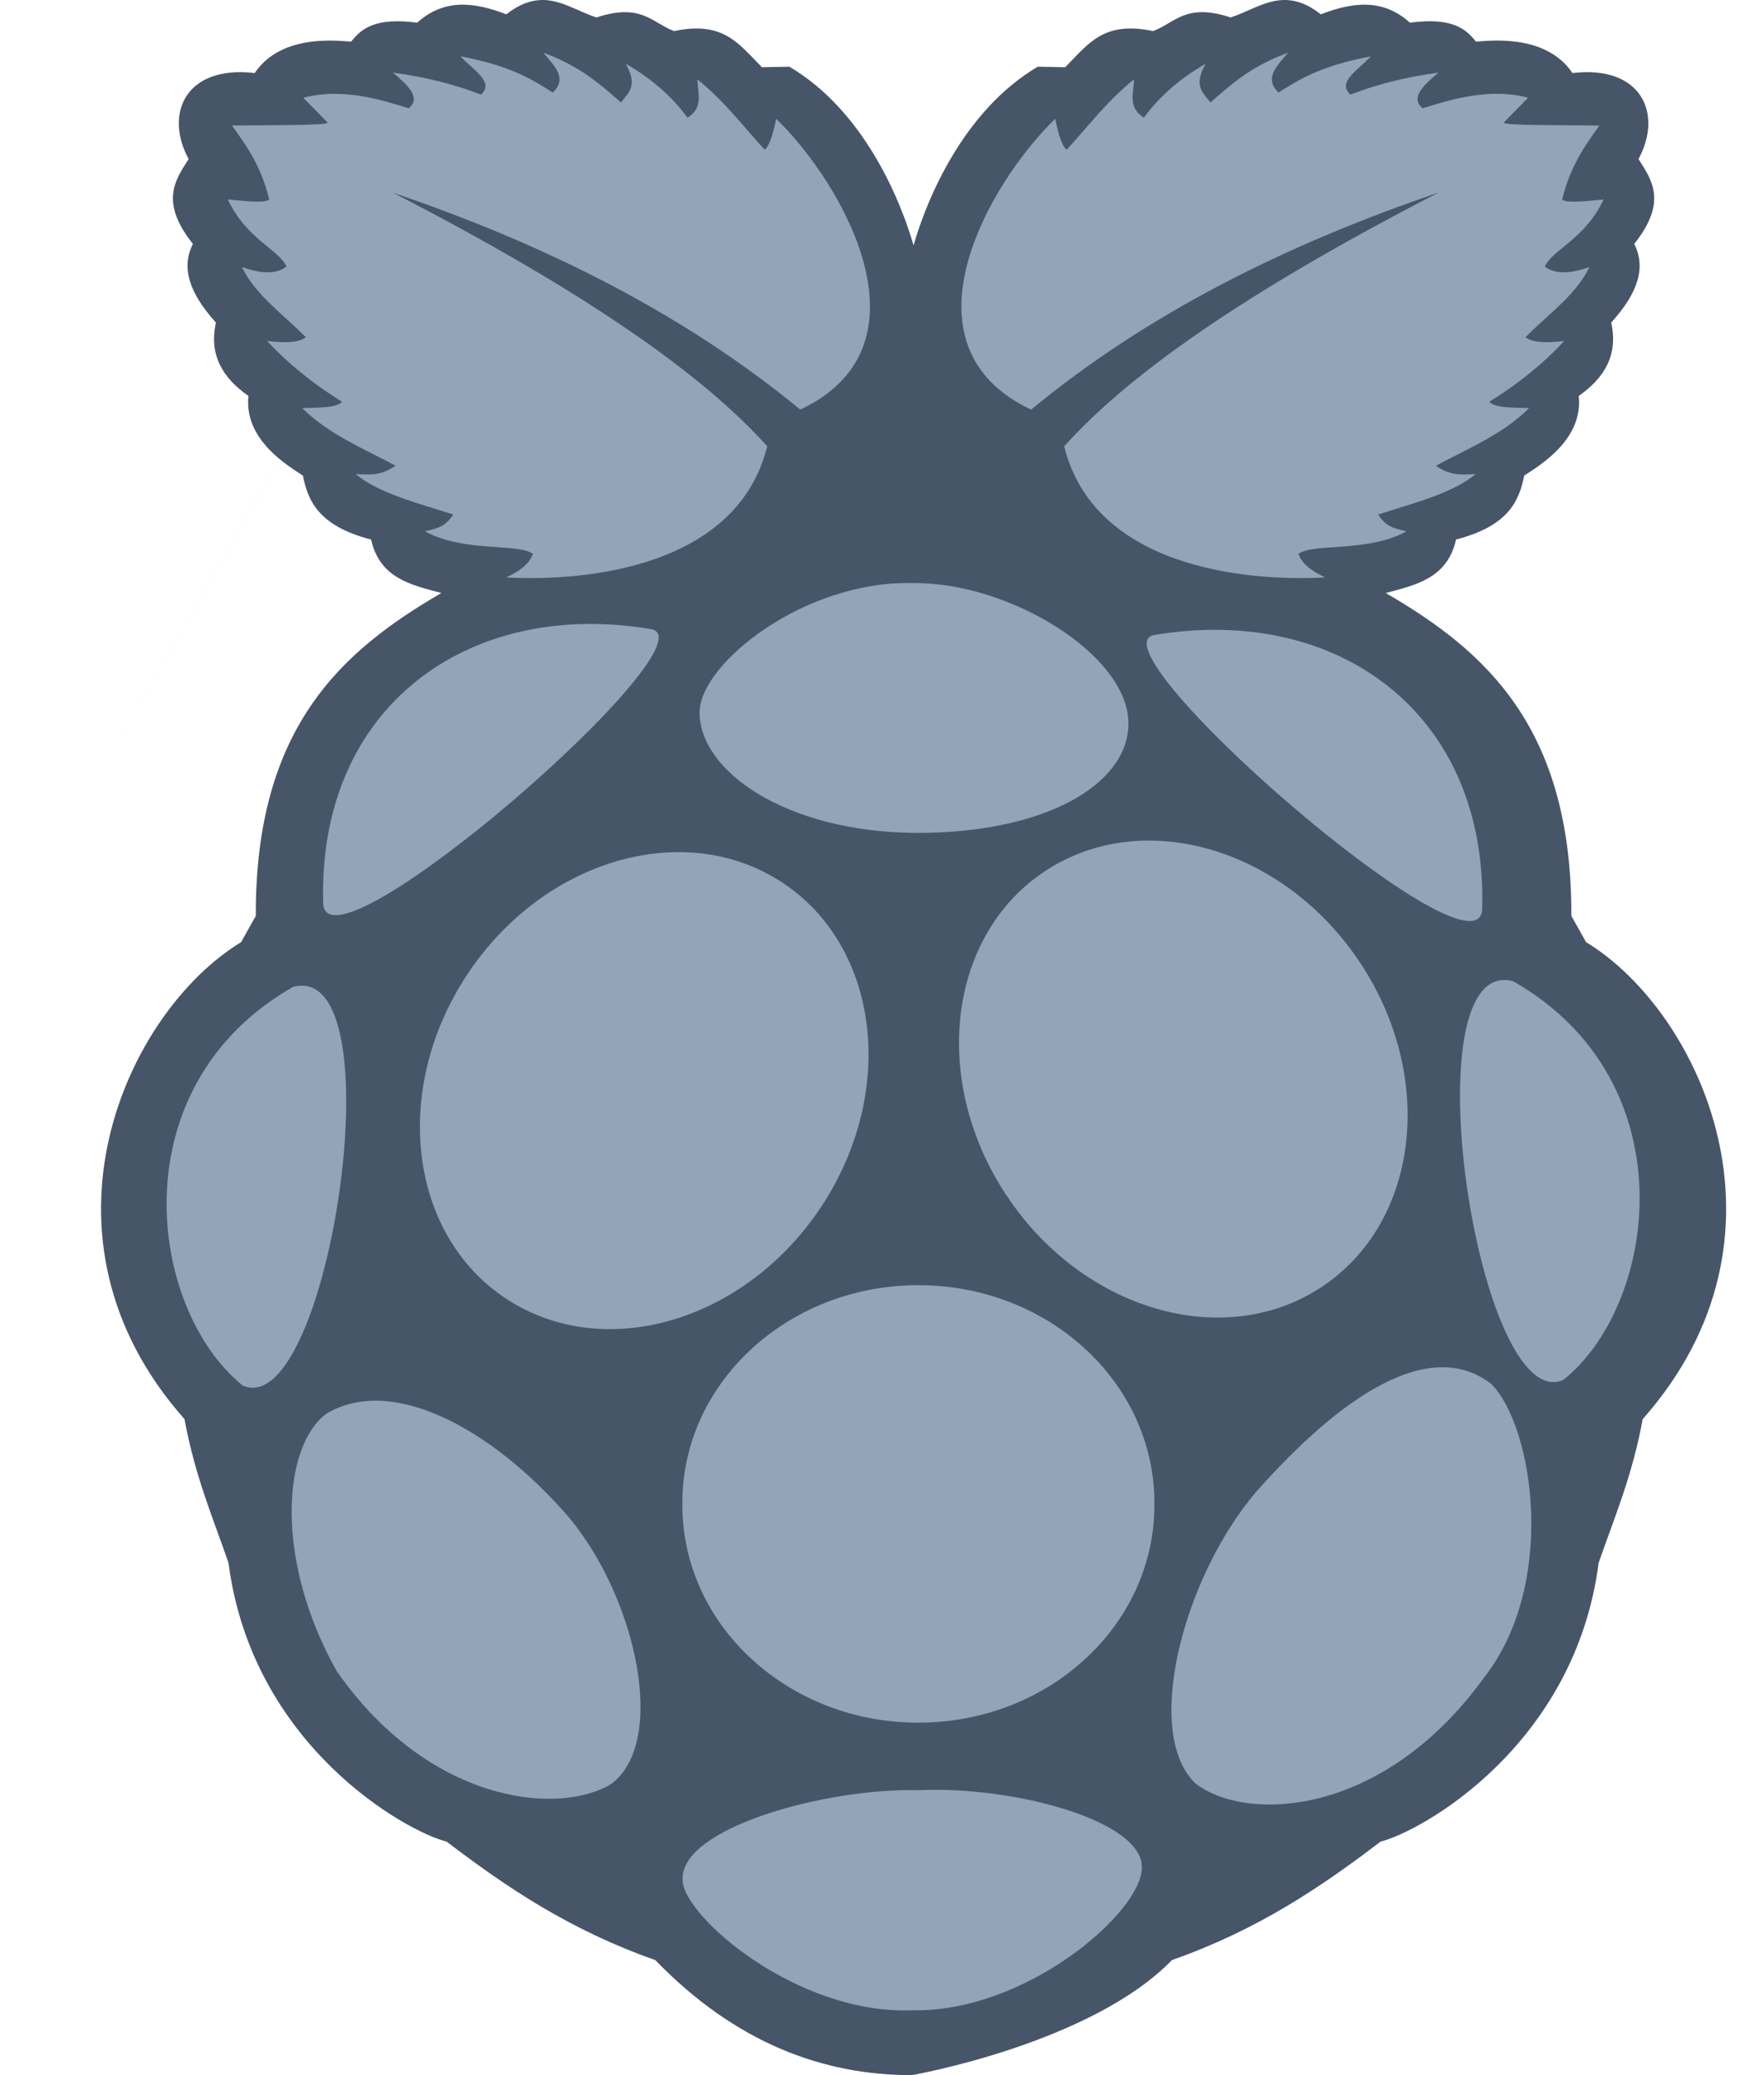
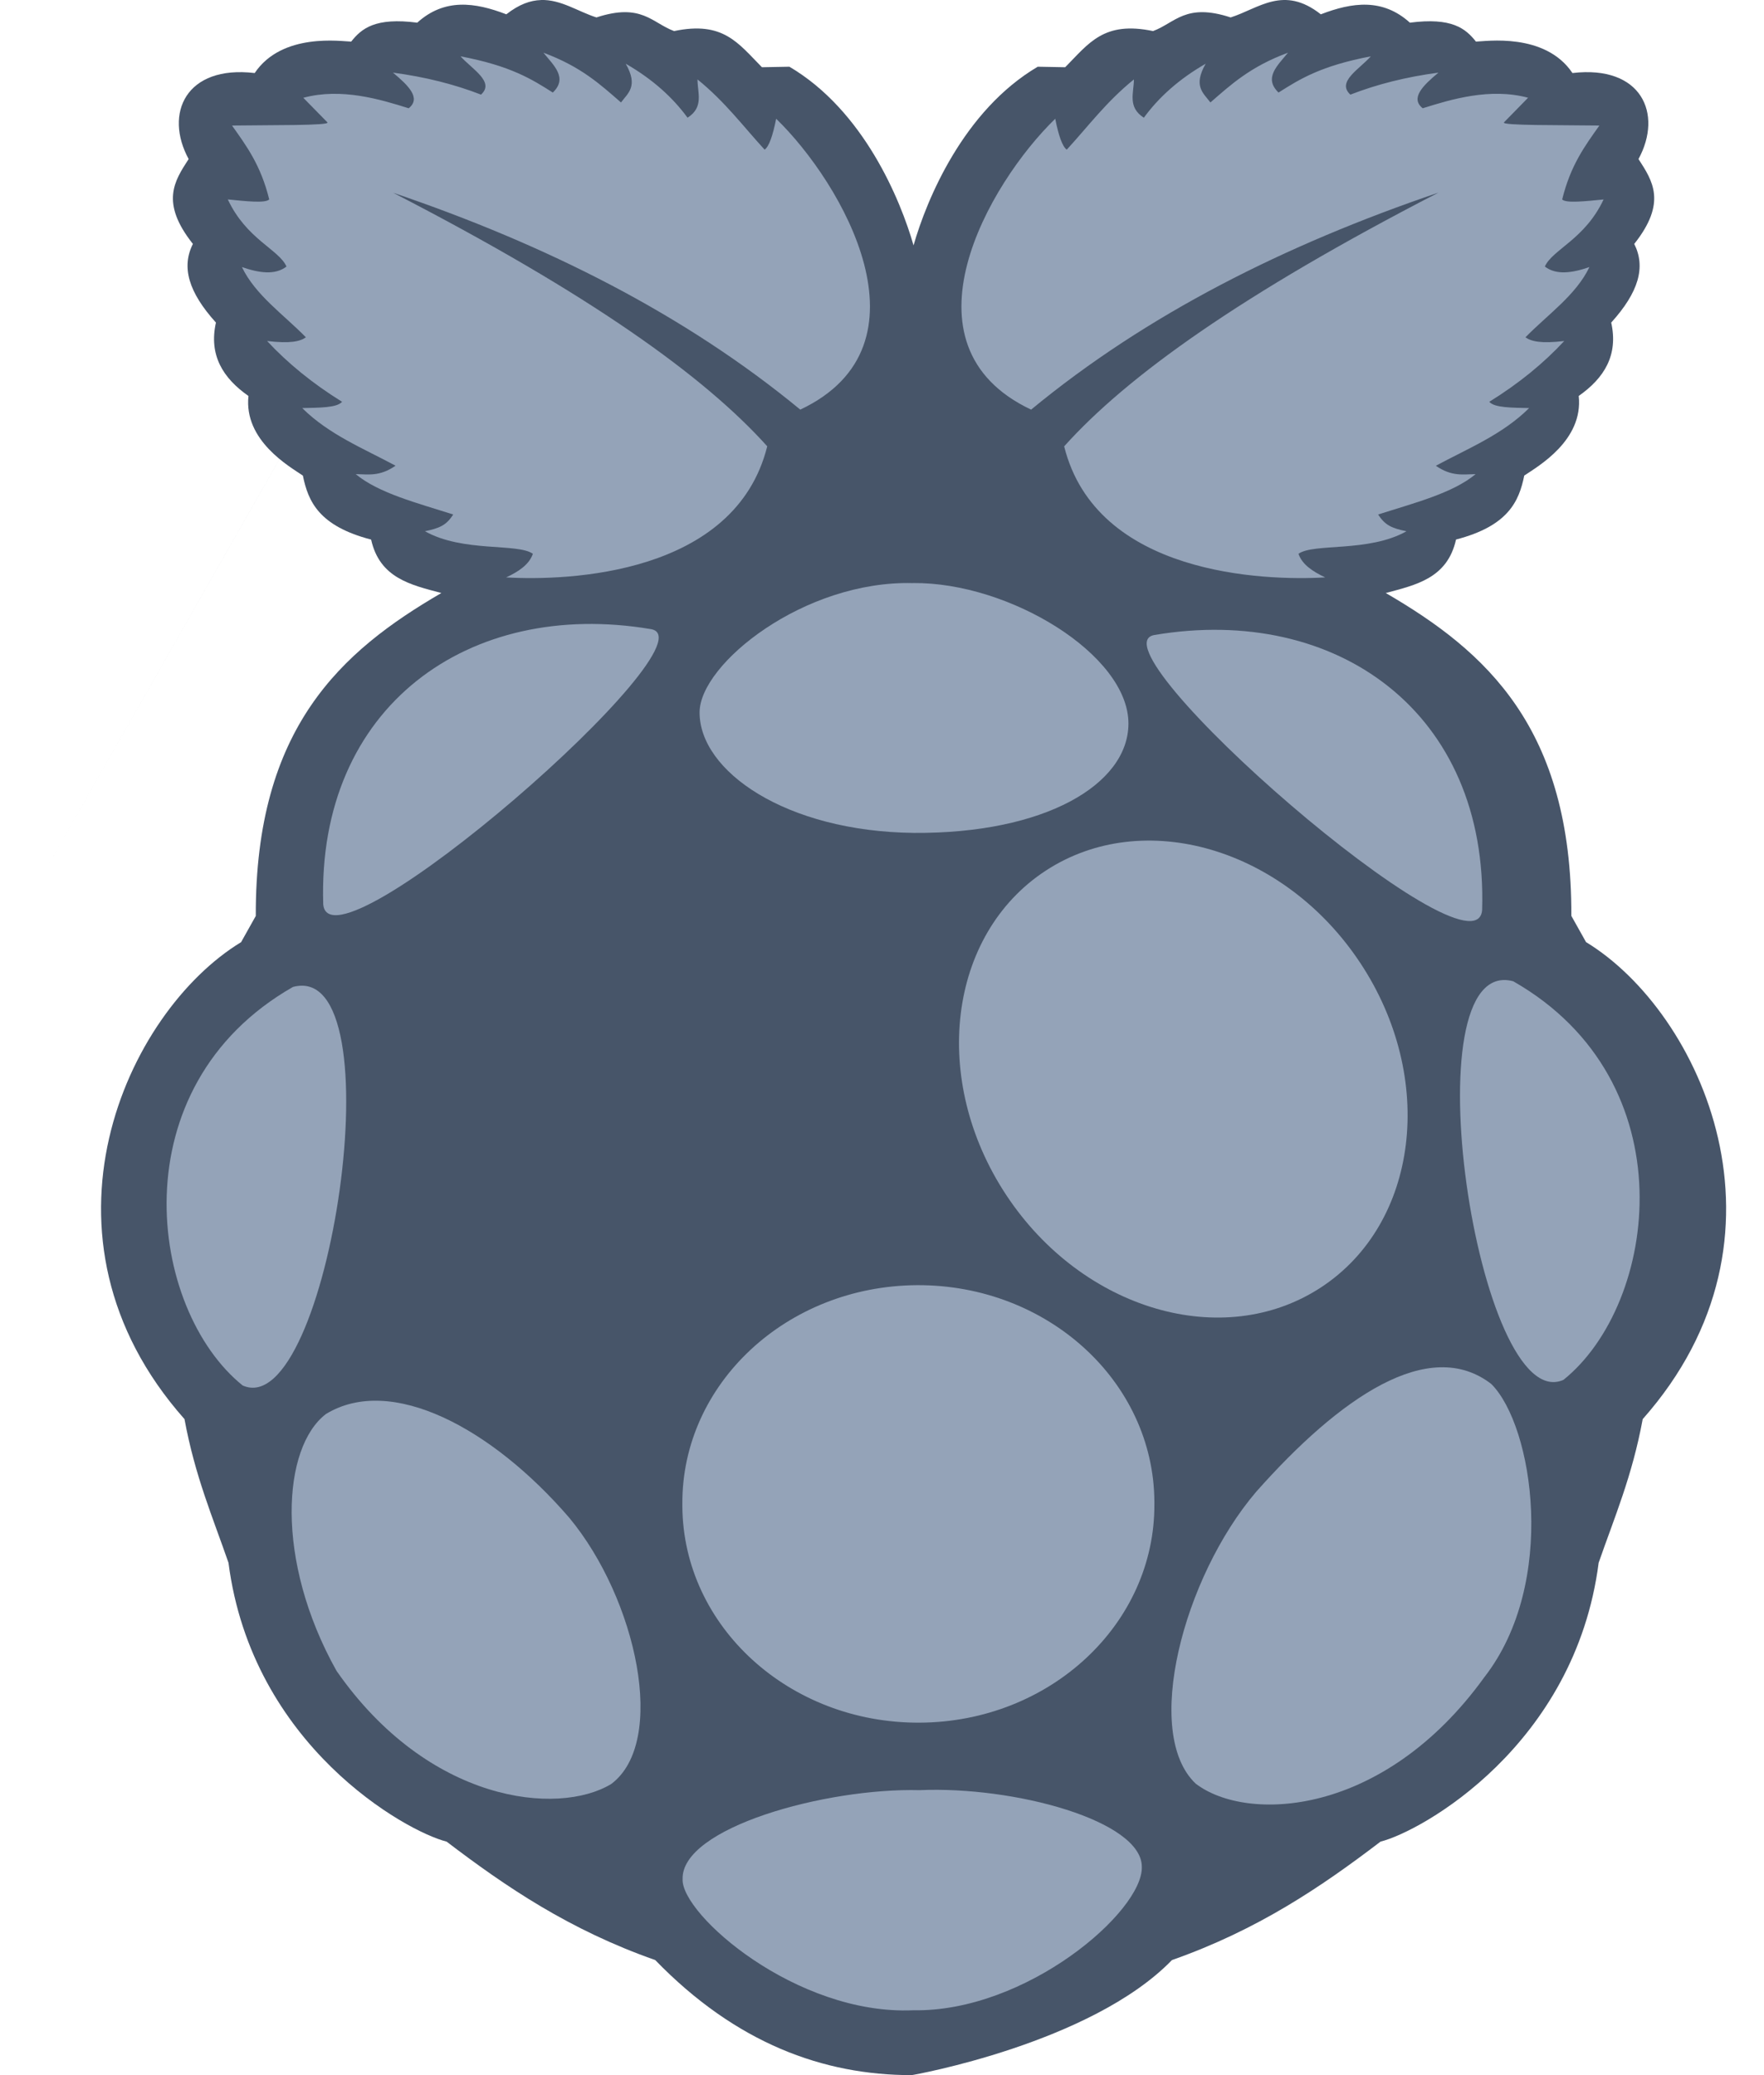
<svg xmlns="http://www.w3.org/2000/svg" width="34" height="40" viewBox="0 0 34 40" fill="none">
  <path d="M10.426 0.001C10.224 0.007 10.006 0.082 9.759 0.276C9.154 0.043 8.567 -0.038 8.042 0.437C7.232 0.332 6.969 0.549 6.769 0.802C6.591 0.799 5.438 0.619 4.909 1.408C3.58 1.251 3.16 2.19 3.636 3.066C3.364 3.486 3.083 3.901 3.718 4.702C3.493 5.148 3.633 5.632 4.162 6.218C4.022 6.845 4.296 7.288 4.789 7.633C4.697 8.491 5.576 8.99 5.838 9.168C5.939 9.668 6.149 10.14 7.153 10.401C7.319 11.146 7.922 11.275 8.507 11.431C6.575 12.554 4.919 14.031 4.93 17.656L4.647 18.161C2.432 19.508 0.44 23.837 3.556 27.355C3.759 28.457 4.101 29.248 4.404 30.124C4.859 33.652 7.826 35.304 8.608 35.499C9.755 36.373 10.976 37.201 12.629 37.782C14.187 39.389 15.874 40.001 17.571 40C17.596 40 21.031 39.389 22.589 37.782C24.241 37.201 25.463 36.373 26.609 35.499C27.392 35.304 30.359 33.652 30.813 30.124C31.117 29.248 31.459 28.457 31.662 27.355C34.778 23.836 32.785 19.507 30.57 18.16L30.287 17.655C30.298 14.031 28.642 12.554 26.71 11.431C27.295 11.274 27.898 11.146 28.064 10.4C29.068 10.139 29.278 9.667 29.379 9.167C29.642 8.99 30.521 8.49 30.429 7.632C30.921 7.287 31.195 6.845 31.055 6.218C31.585 5.632 31.724 5.148 31.499 4.702C32.134 3.901 31.852 3.486 31.581 3.066C32.057 2.19 31.637 1.251 30.308 1.408C29.779 0.619 28.626 0.798 28.448 0.802C28.248 0.549 27.985 0.332 27.175 0.437C26.65 -0.038 26.063 0.043 25.458 0.276C24.739 -0.291 24.263 0.164 23.72 0.336C22.85 0.051 22.651 0.441 22.224 0.599C21.274 0.399 20.986 0.836 20.531 1.296L20.002 1.286C18.571 2.129 17.86 3.847 17.608 4.73C17.355 3.847 16.646 2.129 15.215 1.286L14.686 1.296C14.23 0.836 13.942 0.399 12.993 0.599C12.565 0.441 12.367 0.051 11.496 0.336C11.14 0.223 10.812 -0.012 10.426 0L0.602 17.252" fill="#475569" />
  <path d="M7.573 3.713C11.371 5.671 13.578 7.255 14.788 8.603C14.169 11.086 10.937 11.199 9.756 11.13C9.998 11.017 10.2 10.882 10.271 10.675C9.975 10.464 8.924 10.653 8.19 10.24C8.472 10.182 8.604 10.125 8.735 9.917C8.042 9.696 7.295 9.505 6.856 9.139C7.093 9.142 7.314 9.192 7.624 8.977C7.003 8.643 6.34 8.377 5.825 7.866C6.147 7.858 6.493 7.863 6.593 7.745C6.025 7.392 5.545 7.001 5.148 6.573C5.598 6.627 5.788 6.58 5.896 6.502C5.466 6.062 4.923 5.69 4.663 5.148C4.997 5.263 5.302 5.307 5.522 5.138C5.376 4.808 4.751 4.614 4.391 3.844C4.742 3.879 5.114 3.921 5.189 3.844C5.026 3.18 4.746 2.807 4.472 2.42C5.223 2.409 6.362 2.423 6.311 2.359L5.846 1.885C6.58 1.687 7.332 1.916 7.877 2.087C8.122 1.893 7.873 1.649 7.574 1.4C8.198 1.483 8.762 1.626 9.271 1.824C9.544 1.578 9.095 1.332 8.877 1.086C9.841 1.269 10.25 1.526 10.655 1.784C10.95 1.501 10.672 1.261 10.474 1.016C11.201 1.285 11.575 1.632 11.969 1.975C12.103 1.795 12.309 1.663 12.06 1.228C12.576 1.525 12.965 1.876 13.252 2.269C13.572 2.065 13.443 1.787 13.444 1.531C13.981 1.967 14.321 2.432 14.738 2.885C14.822 2.824 14.895 2.617 14.96 2.289C16.239 3.53 18.048 6.657 15.425 7.896C13.193 6.056 10.527 4.717 7.573 3.714L7.573 3.713Z" fill="#94A3B8" />
  <path d="M27.725 3.713C23.928 5.671 21.72 7.255 20.511 8.604C21.13 11.086 24.361 11.199 25.543 11.13C25.301 11.017 25.099 10.882 25.027 10.675C25.324 10.464 26.375 10.653 27.109 10.241C26.827 10.182 26.695 10.125 26.563 9.917C27.256 9.696 28.003 9.506 28.442 9.139C28.206 9.142 27.984 9.192 27.675 8.978C28.296 8.643 28.958 8.378 29.473 7.866C29.152 7.858 28.806 7.863 28.705 7.745C29.274 7.393 29.753 7.001 30.15 6.573C29.701 6.627 29.511 6.58 29.402 6.502C29.832 6.062 30.376 5.69 30.635 5.148C30.302 5.263 29.996 5.307 29.776 5.138C29.922 4.809 30.548 4.614 30.908 3.845C30.557 3.879 30.184 3.921 30.11 3.845C30.273 3.18 30.553 2.807 30.827 2.42C30.075 2.409 28.937 2.423 28.988 2.359L29.453 1.884C28.719 1.687 27.967 1.916 27.422 2.087C27.177 1.893 27.426 1.649 27.725 1.4C27.101 1.483 26.537 1.626 26.028 1.824C25.755 1.578 26.204 1.332 26.422 1.086C25.458 1.269 25.049 1.526 24.643 1.784C24.349 1.501 24.627 1.261 24.825 1.016C24.098 1.285 23.724 1.632 23.33 1.975C23.196 1.795 22.99 1.663 23.239 1.228C22.723 1.525 22.334 1.876 22.047 2.269C21.727 2.065 21.856 1.787 21.855 1.531C21.318 1.967 20.978 2.431 20.561 2.885C20.477 2.824 20.404 2.617 20.339 2.289C19.059 3.53 17.251 6.657 19.874 7.896C22.105 6.055 24.771 4.717 27.725 3.713H27.725Z" fill="#94A3B8" />
  <path d="M22.25 28.99C22.263 31.306 20.237 33.194 17.725 33.206C15.213 33.219 13.166 31.351 13.152 29.034C13.152 29.019 13.152 29.005 13.152 28.99C13.139 26.674 15.165 24.786 17.677 24.773C20.189 24.761 22.236 26.629 22.25 28.946V28.99Z" fill="#94A3B8" />
-   <path d="M15.071 17.007C16.956 18.242 17.295 21.041 15.83 23.259C14.364 25.477 11.648 26.274 9.763 25.039C7.878 23.804 7.539 21.005 9.004 18.787C10.47 16.569 13.186 15.772 15.071 17.007Z" fill="#94A3B8" />
  <path d="M20.154 16.784C18.269 18.019 17.929 20.818 19.395 23.036C20.861 25.254 23.577 26.051 25.461 24.816C27.346 23.581 27.686 20.782 26.22 18.564C24.755 16.347 22.039 15.55 20.154 16.784Z" fill="#94A3B8" />
  <path d="M5.647 19.024C7.682 18.479 6.334 27.442 4.678 26.707C2.857 25.242 2.271 20.952 5.647 19.024Z" fill="#94A3B8" />
  <path d="M29.167 18.915C27.131 18.369 28.48 27.333 30.135 26.598C31.957 25.133 32.543 20.843 29.167 18.915Z" fill="#94A3B8" />
  <path d="M22.252 12.24C25.763 11.647 28.685 13.734 28.567 17.542C28.452 19.002 20.958 12.458 22.252 12.24Z" fill="#94A3B8" />
  <path d="M12.546 12.127C9.034 11.534 6.112 13.621 6.23 17.429C6.346 18.888 13.84 12.345 12.546 12.127Z" fill="#94A3B8" />
  <path d="M17.597 11.24C15.501 11.185 13.489 12.795 13.484 13.729C13.479 14.864 15.142 16.026 17.611 16.055C20.133 16.073 21.742 15.125 21.75 13.954C21.759 12.627 19.456 11.219 17.597 11.239V11.24Z" fill="#94A3B8" />
  <path d="M17.724 34.507C19.551 34.427 22.003 35.095 22.008 35.982C22.038 36.843 19.784 38.788 17.602 38.75C15.343 38.848 13.128 36.9 13.157 36.224C13.123 35.234 15.908 34.461 17.724 34.507Z" fill="#94A3B8" />
  <path d="M10.972 29.256C12.273 30.824 12.866 33.578 11.78 34.389C10.753 35.009 8.258 34.754 6.486 32.207C5.29 30.07 5.444 27.895 6.283 27.256C7.539 26.491 9.479 27.524 10.972 29.256H10.972Z" fill="#94A3B8" />
  <path d="M24.211 28.757C22.804 30.406 22.02 33.413 23.047 34.382C24.029 35.134 26.664 35.029 28.611 32.328C30.025 30.513 29.551 27.483 28.744 26.678C27.544 25.751 25.822 26.938 24.211 28.757V28.757Z" fill="#94A3B8" />
</svg>